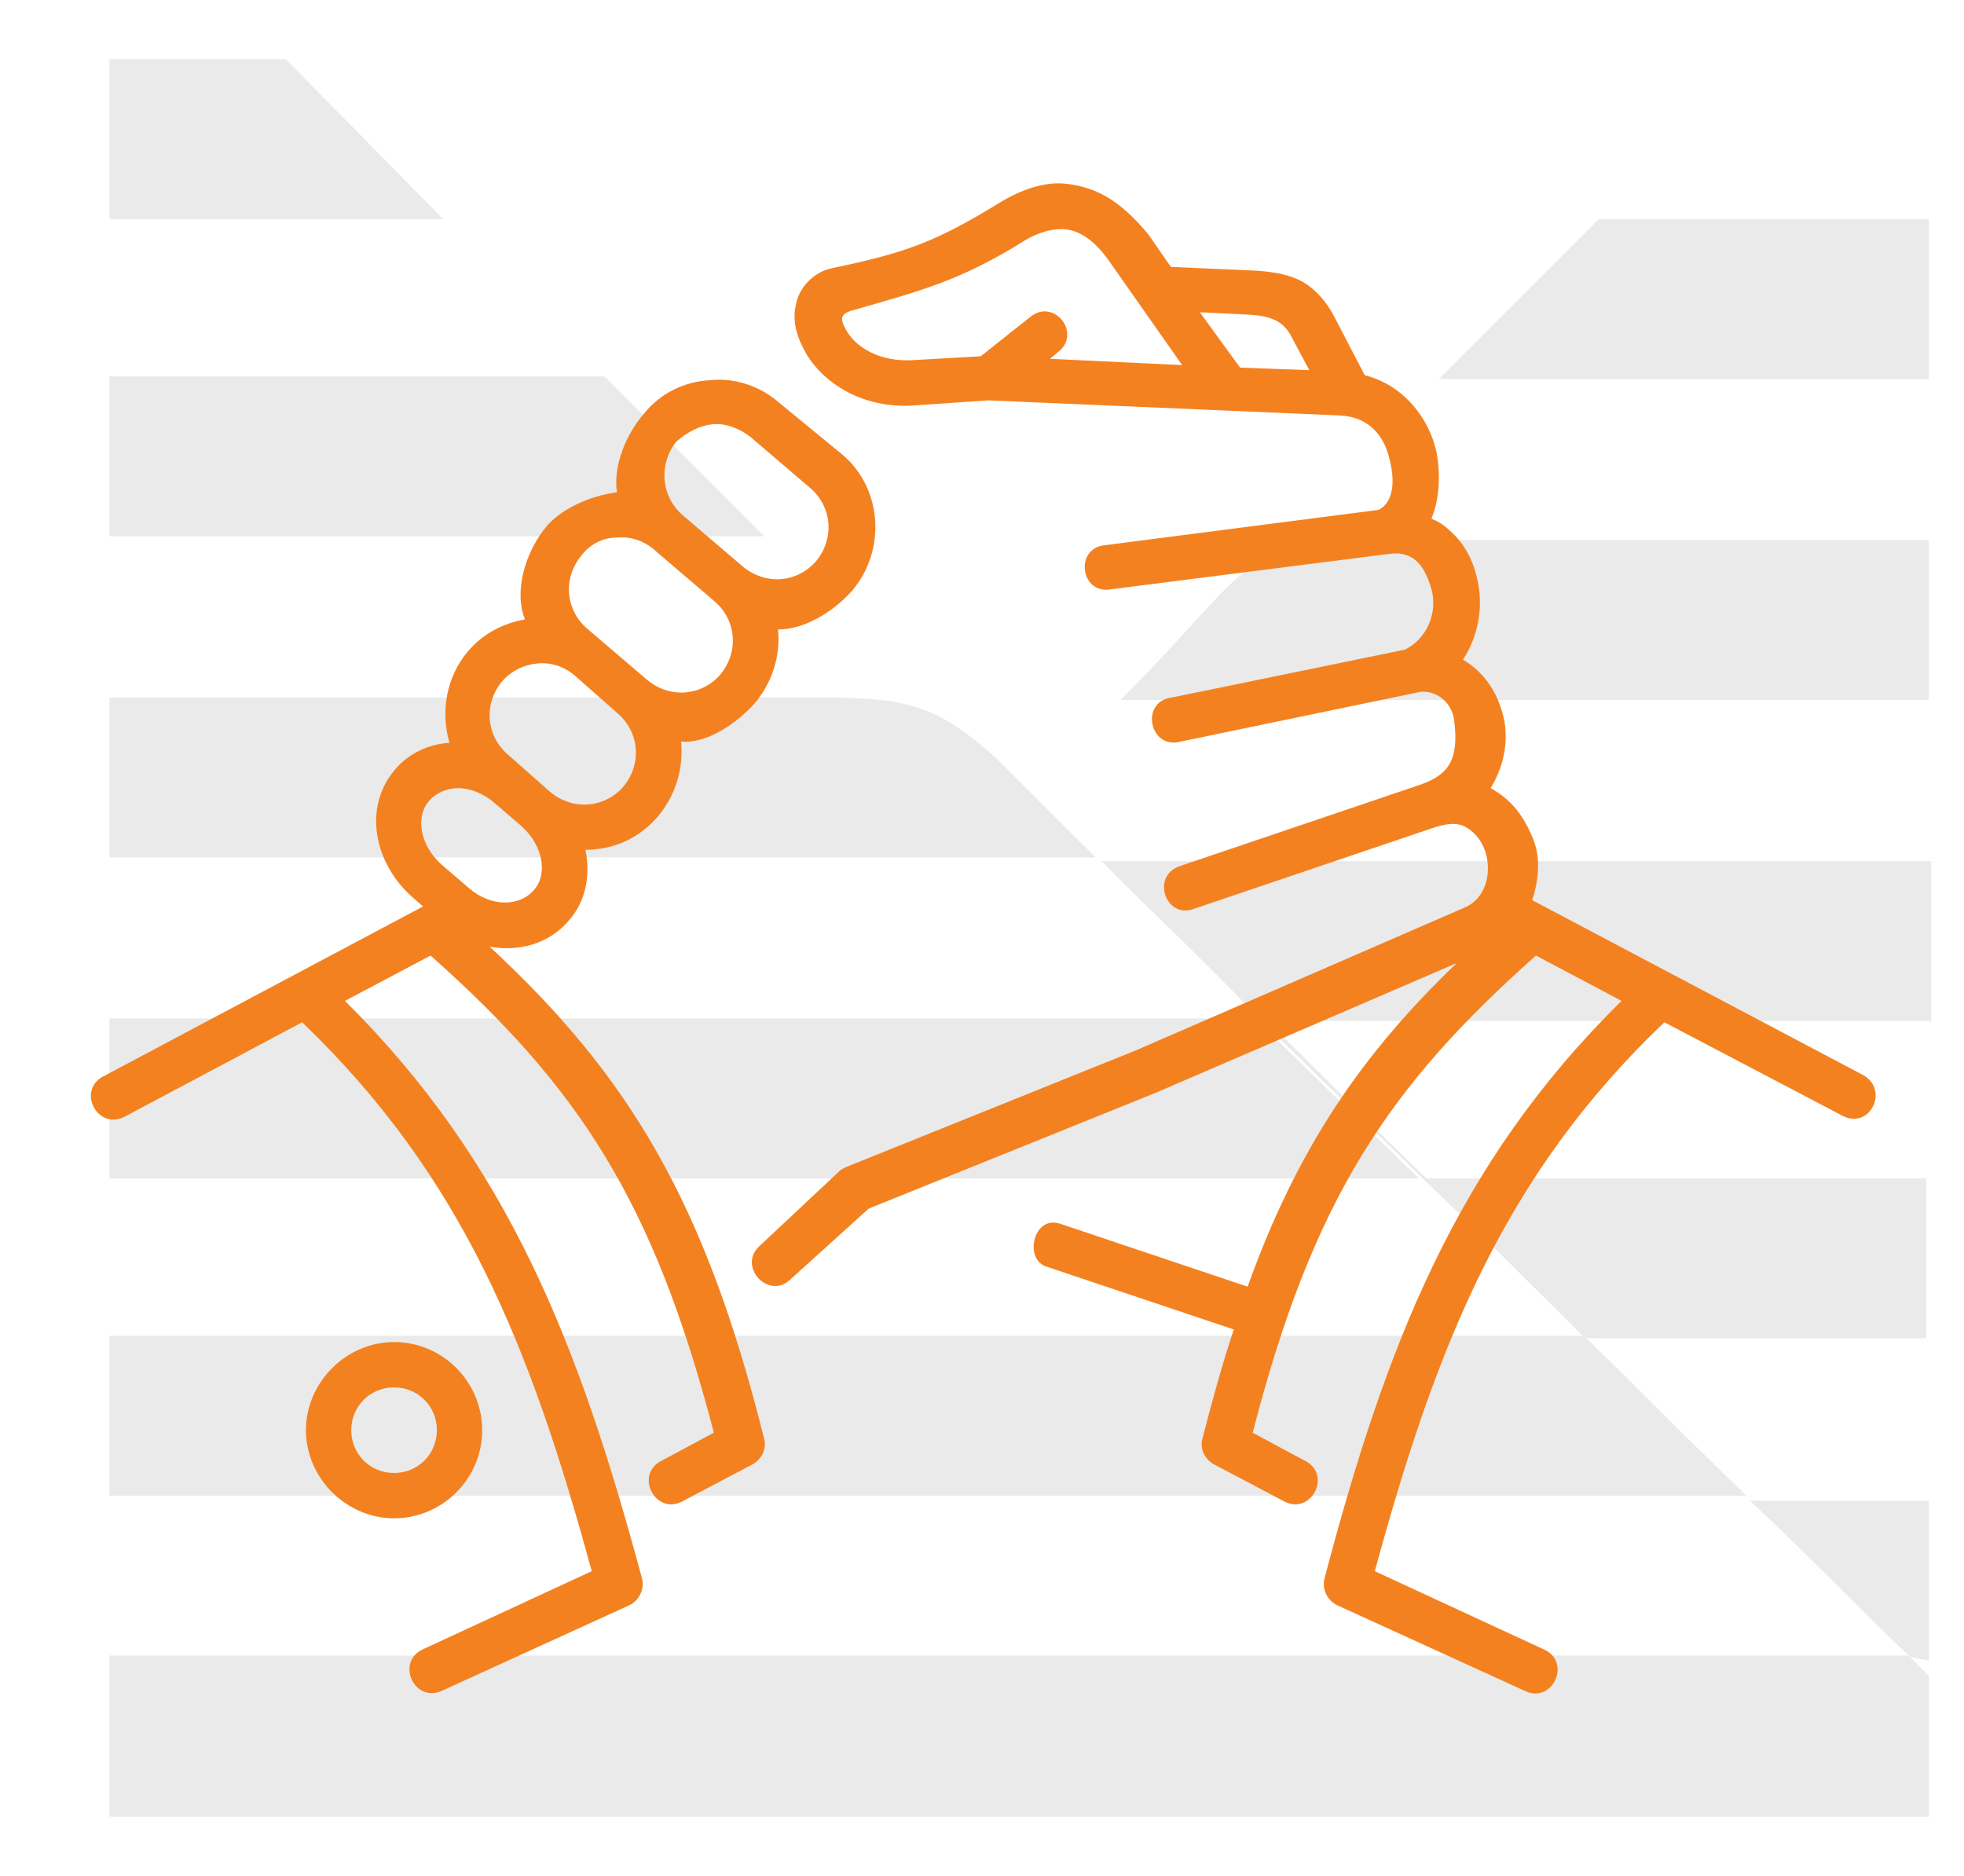
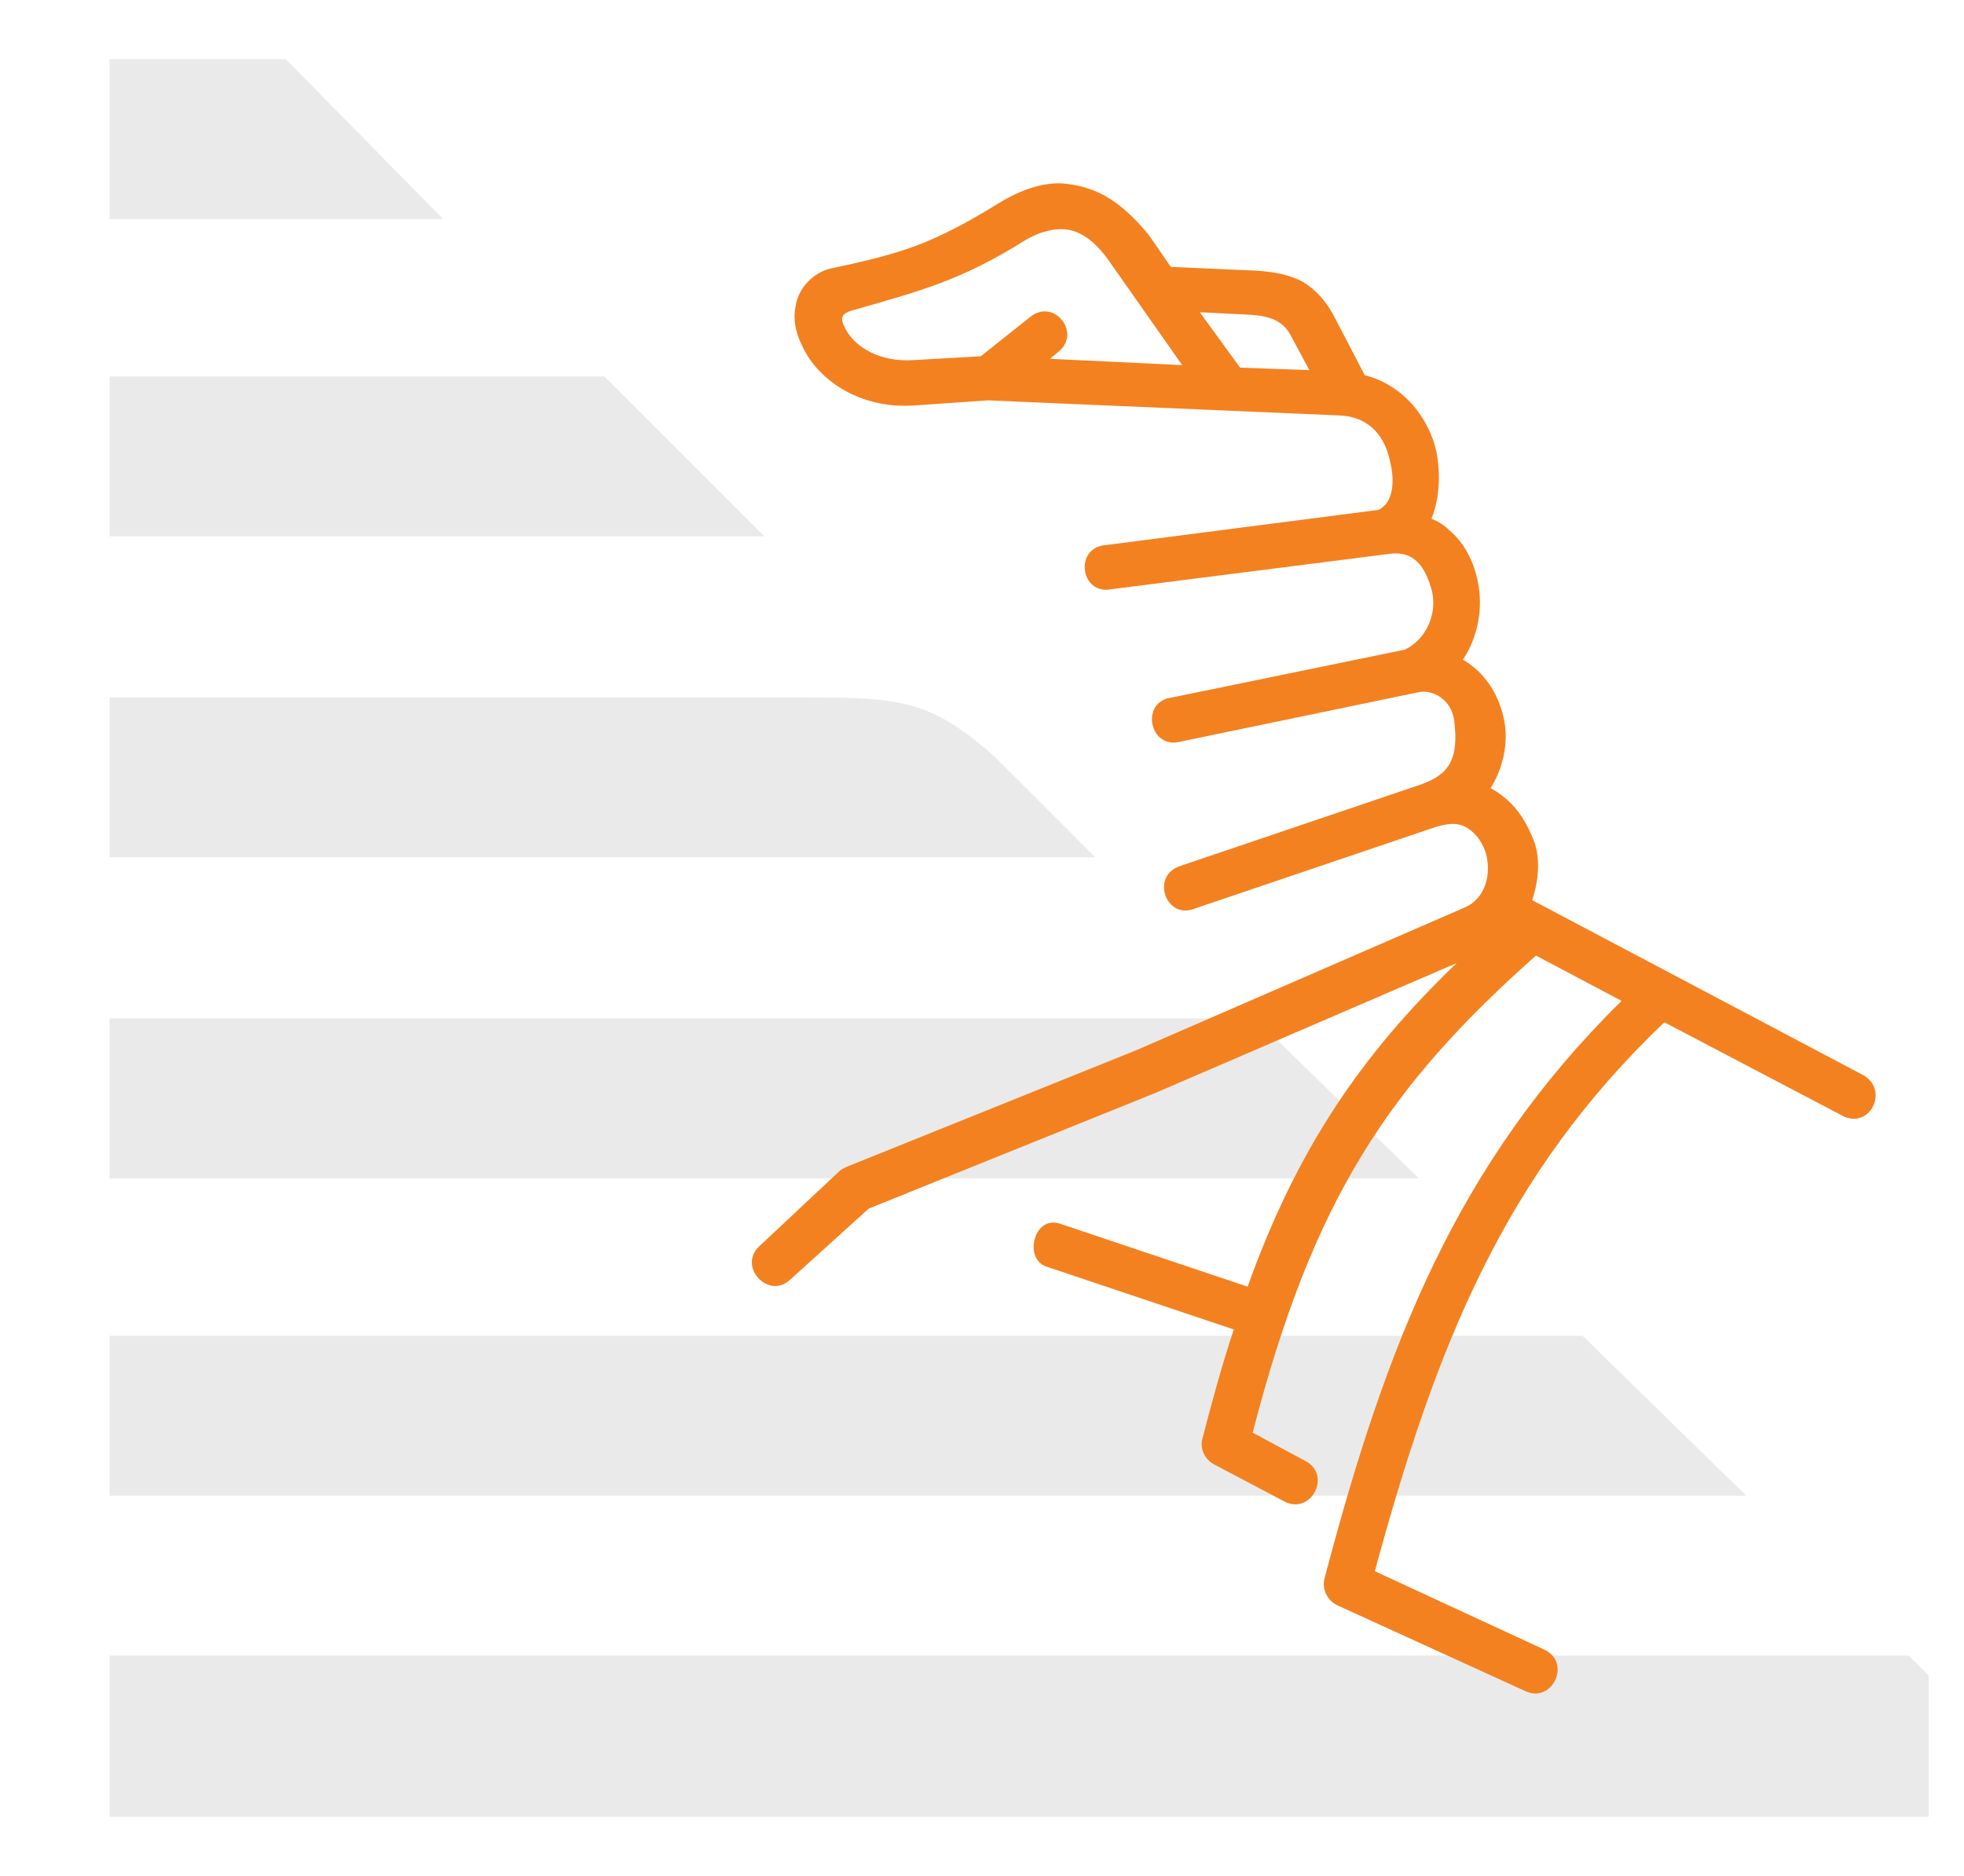
<svg xmlns="http://www.w3.org/2000/svg" version="1.1" id="Capa_1" x="0px" y="0px" viewBox="0 0 156 149" style="enable-background:new 0 0 156 149;" xml:space="preserve">
  <style type="text/css">
	.st0{fill-rule:evenodd;clip-rule:evenodd;fill:#EAEAEA;}
	.st1{fill:#F48120;}
	.st2{fill-rule:evenodd;clip-rule:evenodd;fill:#F48120;}
</style>
  <g>
    <path class="st0" d="M22.7,4.7h-14v12.7h26.5L22.7,4.7z M8.7,29.9v12.7h52l-7.9-7.9L48,29.9C48,29.9,8.7,29.9,8.7,29.9z M8.7,55.4   v12.7H87l-7.9-7.9c-5.1-4.6-7.6-4.8-15-4.8H8.7z M8.7,80.9v12.7h104l-13-12.7H8.7z M8.7,106.1v12.7h130l-13-12.7H8.7z M8.7,131.6   v12.7h144.5v-11.2c-0.5-0.5-0.8-0.8-1.3-1.3l-0.3-0.3H8.7z" />
-     <path class="st0" d="M78.8,60.2l7.9,7.9H87c-3.1-3.1-4.6-4.3-7.4-7.1C79.6,60.7,79.1,60.5,78.8,60.2 M100,80.9l13,12.7h0.3   c-4.3-4.1-8.4-8.4-12.7-12.5h52.8V68.4H87.5C91.5,72.5,95.9,76.5,100,80.9L100,80.9z M125.7,106.1l13,12.7l0,0   c-4.3-4.1-8.4-8.4-12.7-12.5h27V93.6h-40C117.5,97.9,121.6,102,125.7,106.1L125.7,106.1z M151.7,131.6L151.7,131.6l1.5,0.3v-12.7   H139C143.3,123.2,147.4,127.5,151.7,131.6L151.7,131.6z M153.2,55.6V42.9h-38.7c-17.1,0-13.3,0.5-25.5,12.7H153.2z M153.2,30.1   V17.4H127c-4.3,4.3-8.4,8.4-12.7,12.7H153.2z" />
  </g>
  <g>
    <path class="st1" d="M95.3,24.8l4,0.2c1.6,0.1,2.6,0.5,3.2,1.6l1.5,2.8l-5.5-0.2L95.3,24.8z M84.3,18.2c1.4,0,2.6,0.9,3.7,2.4   l5.9,8.4l-10.5-0.5L84,28c2-1.5-0.3-4.4-2.2-2.8l-3.9,3.1l-5.3,0.3c-2.8,0.2-4.7-1.1-5.4-2.4c-0.5-0.9-0.5-1.3,0.7-1.6   c5.2-1.5,8.4-2.3,13.5-5.5C82.4,18.5,83.4,18.2,84.3,18.2z M84.7,14.6c-1.6-0.2-3.5,0.4-5.3,1.5c-5.2,3.2-7.6,4-13.3,5.2   c-1.5,0.3-2.7,1.6-2.9,3c-0.3,1.4,0.2,2.7,0.9,3.9c1.5,2.4,4.6,4.3,8.6,4l5.8-0.4l27.9,1.2c2.4,0.1,3.6,1.7,4,3.6   c0.4,1.6,0.3,3.3-0.9,3.9l-21.7,2.8c-2.5,0.2-2,4,0.5,3.5l22-2.8c2.1-0.3,2.9,1.1,3.4,2.8c0.5,1.8-0.3,3.9-2.1,4.8l-18.5,3.8   c-2.6,0.3-1.8,4.2,0.7,3.5l18.8-3.9c1.2-0.3,2.7,0.6,2.9,2.2c0.4,3.1-0.4,4.3-2.6,5.1l-19.2,6.5c-2.3,0.8-1.1,4.2,1.1,3.4l19.2-6.5   c1.3-0.4,2-0.3,2.6,0.1c0.6,0.4,1.1,1,1.4,1.9c0.5,1.7,0,3.7-1.7,4.4l-26,11.3l-23.1,9.3c-0.2,0.1-0.4,0.2-0.5,0.3L60.3,99   c-1.7,1.6,0.7,4.2,2.4,2.7L69,96l22.8-9.2c0,0,0,0,0,0l23.9-10.3c-7.6,7.3-12.7,14.8-16.6,25.7l-14.9-5c-2.1-0.7-2.9,2.8-1.1,3.4   l14.9,5c-0.9,2.7-1.7,5.6-2.5,8.7c-0.2,0.8,0.2,1.6,0.9,2l5.5,2.9c2.2,1.3,4-2.1,1.7-3.2l-4.1-2.2c4.8-18.6,10.8-27.5,22.5-37.9   l6.8,3.6c-13.1,12.9-18.7,27.3-23.6,45.9c-0.2,0.8,0.2,1.7,1,2.1l14.9,6.8c2.2,1.1,3.8-2.3,1.5-3.3l-13.4-6.2   c4.9-18,10.3-31.5,23-43.6l14.1,7.4c2.2,1.2,3.8-2,1.7-3.2l-26.3-13.9c0.5-1.5,0.7-3.3,0.1-4.8c-0.8-2-1.8-3.2-3.4-4.1   c1.3-2.1,1.5-4.5,0.8-6.4c-0.5-1.6-1.6-3-3-3.8c1.2-1.8,1.6-4.1,1.2-6.1c-0.3-1.6-1-3.1-2.3-4.2c-0.4-0.4-0.9-0.7-1.4-0.9   c0.7-1.7,0.7-3.7,0.4-5.3c-0.6-2.7-2.6-5.3-5.7-6.1l-2.5-4.8c-0.6-1.1-1.4-2-2.4-2.6c-1.1-0.6-2.3-0.8-3.7-0.9l-6.8-0.3l-1.8-2.6   C89.1,16.1,87.3,14.9,84.7,14.6z" />
-     <path class="st2" d="M36.4,62.6c0.9,0,2,0.4,2.9,1.2l2.1,1.8c1.8,1.6,2.1,3.9,1,5.1c-1.1,1.3-3.4,1.4-5.2-0.2l-2.1-1.8   c-1.8-1.6-2.1-3.9-1-5.1C34.6,63,35.5,62.6,36.4,62.6z M42.7,52.7c1-0.1,2.1,0.2,3,1l3.4,3c1.7,1.5,1.9,4,0.4,5.8   c-1.5,1.7-4,1.9-5.8,0.4l-3.4-3c-1.7-1.5-1.9-4-0.4-5.8C40.6,53.3,41.6,52.8,42.7,52.7z M49,42.7c1-0.1,2.1,0.2,3,1l4.8,4.1   c1.7,1.5,1.9,4,0.4,5.8c-1.5,1.7-4,1.9-5.8,0.4l-4.8-4.1c-1.7-1.5-1.9-4-0.4-5.8C46.9,43.2,47.9,42.7,49,42.7z M56.6,33.7   c1-0.1,2.1,0.3,3,1l4.8,4.1c1.7,1.5,1.9,4,0.4,5.8c-1.5,1.7-4,1.9-5.8,0.4l-4.8-4.1c-1.7-1.5-1.9-4-0.5-5.8   C54.6,34.3,55.6,33.8,56.6,33.7z M56.4,30.2c-2,0.1-3.9,1-5.2,2.6c-1.5,1.7-2.5,4.2-2.2,6.3c-2.2,0.3-4.3,1.3-5.5,2.6   c-1.8,2.1-2.7,5.3-1.8,7.5c-1.7,0.3-3.3,1.1-4.5,2.5c-1.8,2.1-2.2,4.9-1.5,7.3c-1.6,0.1-3.2,0.8-4.3,2.1c-2.6,3-1.7,7.5,1.4,10.2   l0.8,0.7L8.2,85.5c-2.1,1.1-0.5,4.3,1.7,3.2L24,81.2c12.7,12.2,18.1,25.6,23,43.6L33.6,131c-2.2,1-0.7,4.3,1.5,3.3l14.9-6.8   c0.8-0.4,1.2-1.3,1-2.1c-5-18.6-10.6-33-23.6-45.9l6.8-3.6c11.7,10.4,17.7,19.4,22.5,37.9l-4.1,2.2c-2.3,1.1-0.5,4.5,1.7,3.2   l5.5-2.9c0.7-0.4,1.1-1.2,0.9-2c-4.7-18.9-10.8-28.9-21.8-39.1c2.3,0.4,4.7-0.2,6.3-2.1c1.4-1.6,1.7-3.7,1.3-5.6   c2.2,0,4.3-0.9,5.8-2.7c1.4-1.7,2-3.8,1.8-5.9c2,0.2,4.4-1.4,5.9-3.1c1.4-1.7,2-3.8,1.8-5.8c2.1,0,4.4-1.4,5.9-3.1   c2.7-3.2,2.4-8.1-0.8-10.8L61.9,32C60.3,30.6,58.3,30,56.4,30.2z" />
-     <path class="st2" d="M31.3,110.2c1.9,0,3.4,1.5,3.4,3.4c0,1.9-1.5,3.4-3.4,3.4c-1.9,0-3.4-1.5-3.4-3.4   C27.9,111.7,29.4,110.2,31.3,110.2z M31.3,106.6c-3.8,0-7,3.2-7,7c0,3.8,3.2,7,7,7c3.8,0,7-3.1,7-7   C38.3,109.8,35.2,106.6,31.3,106.6z" />
  </g>
</svg>